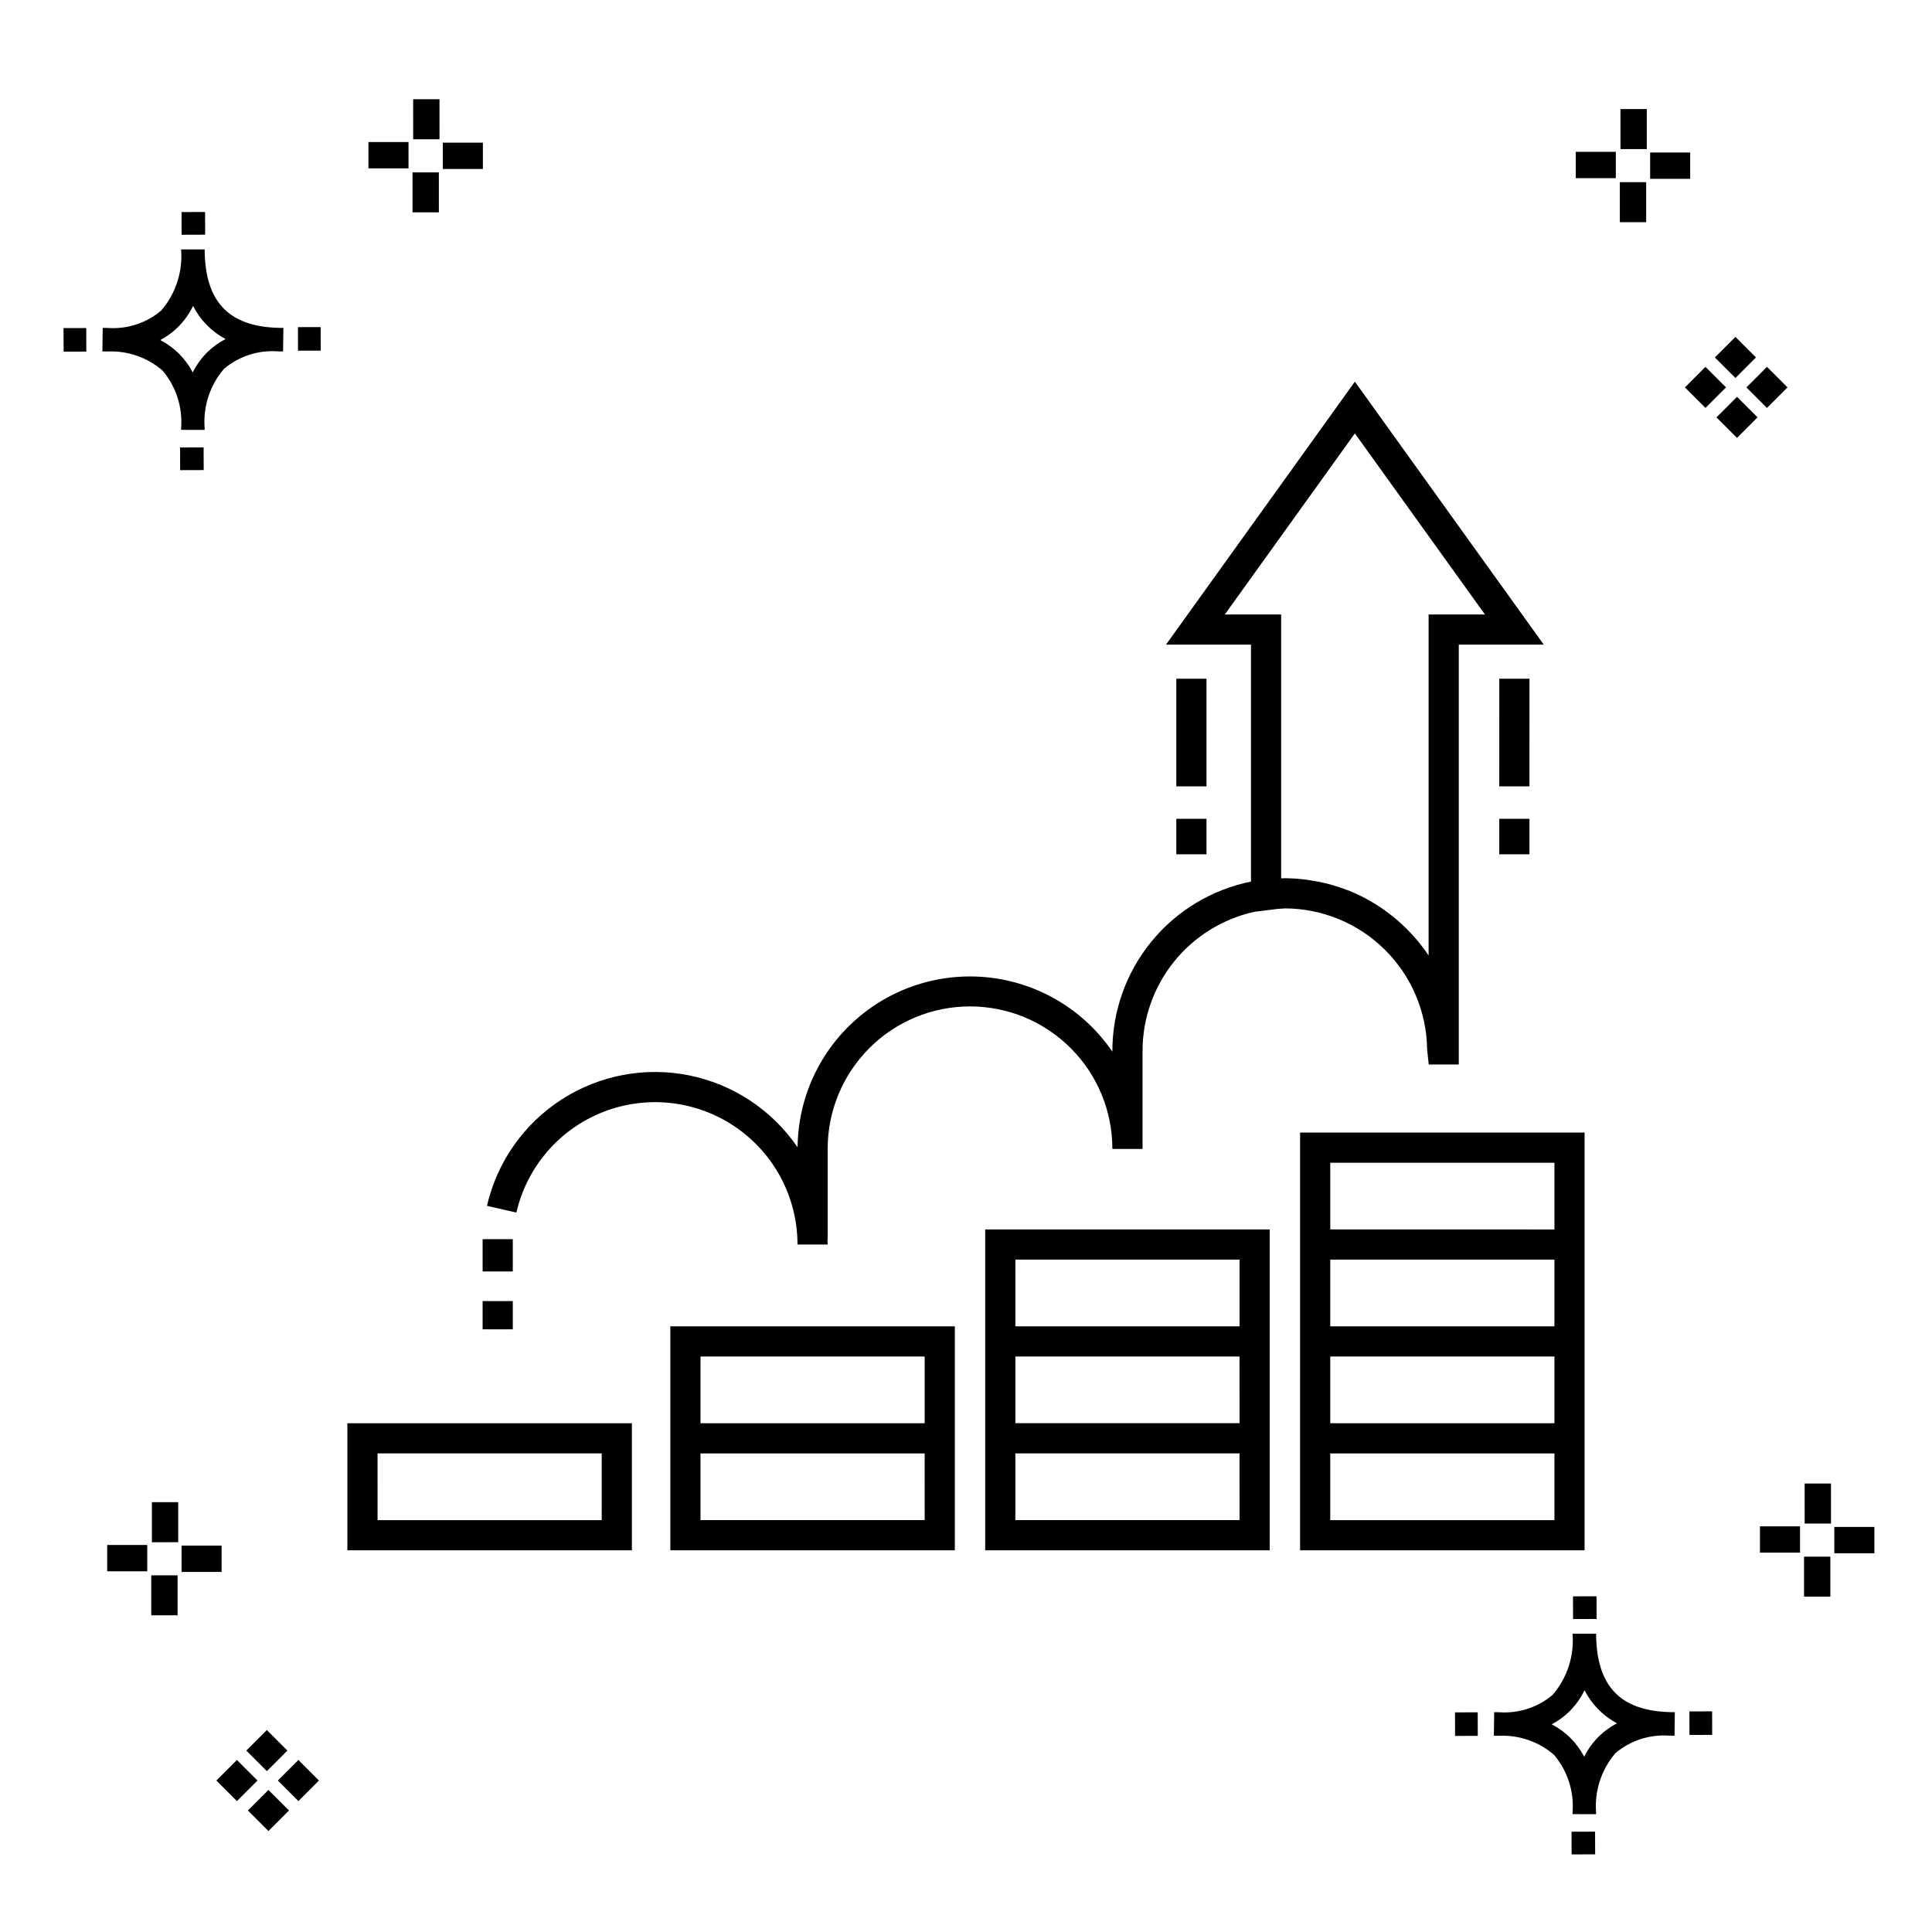
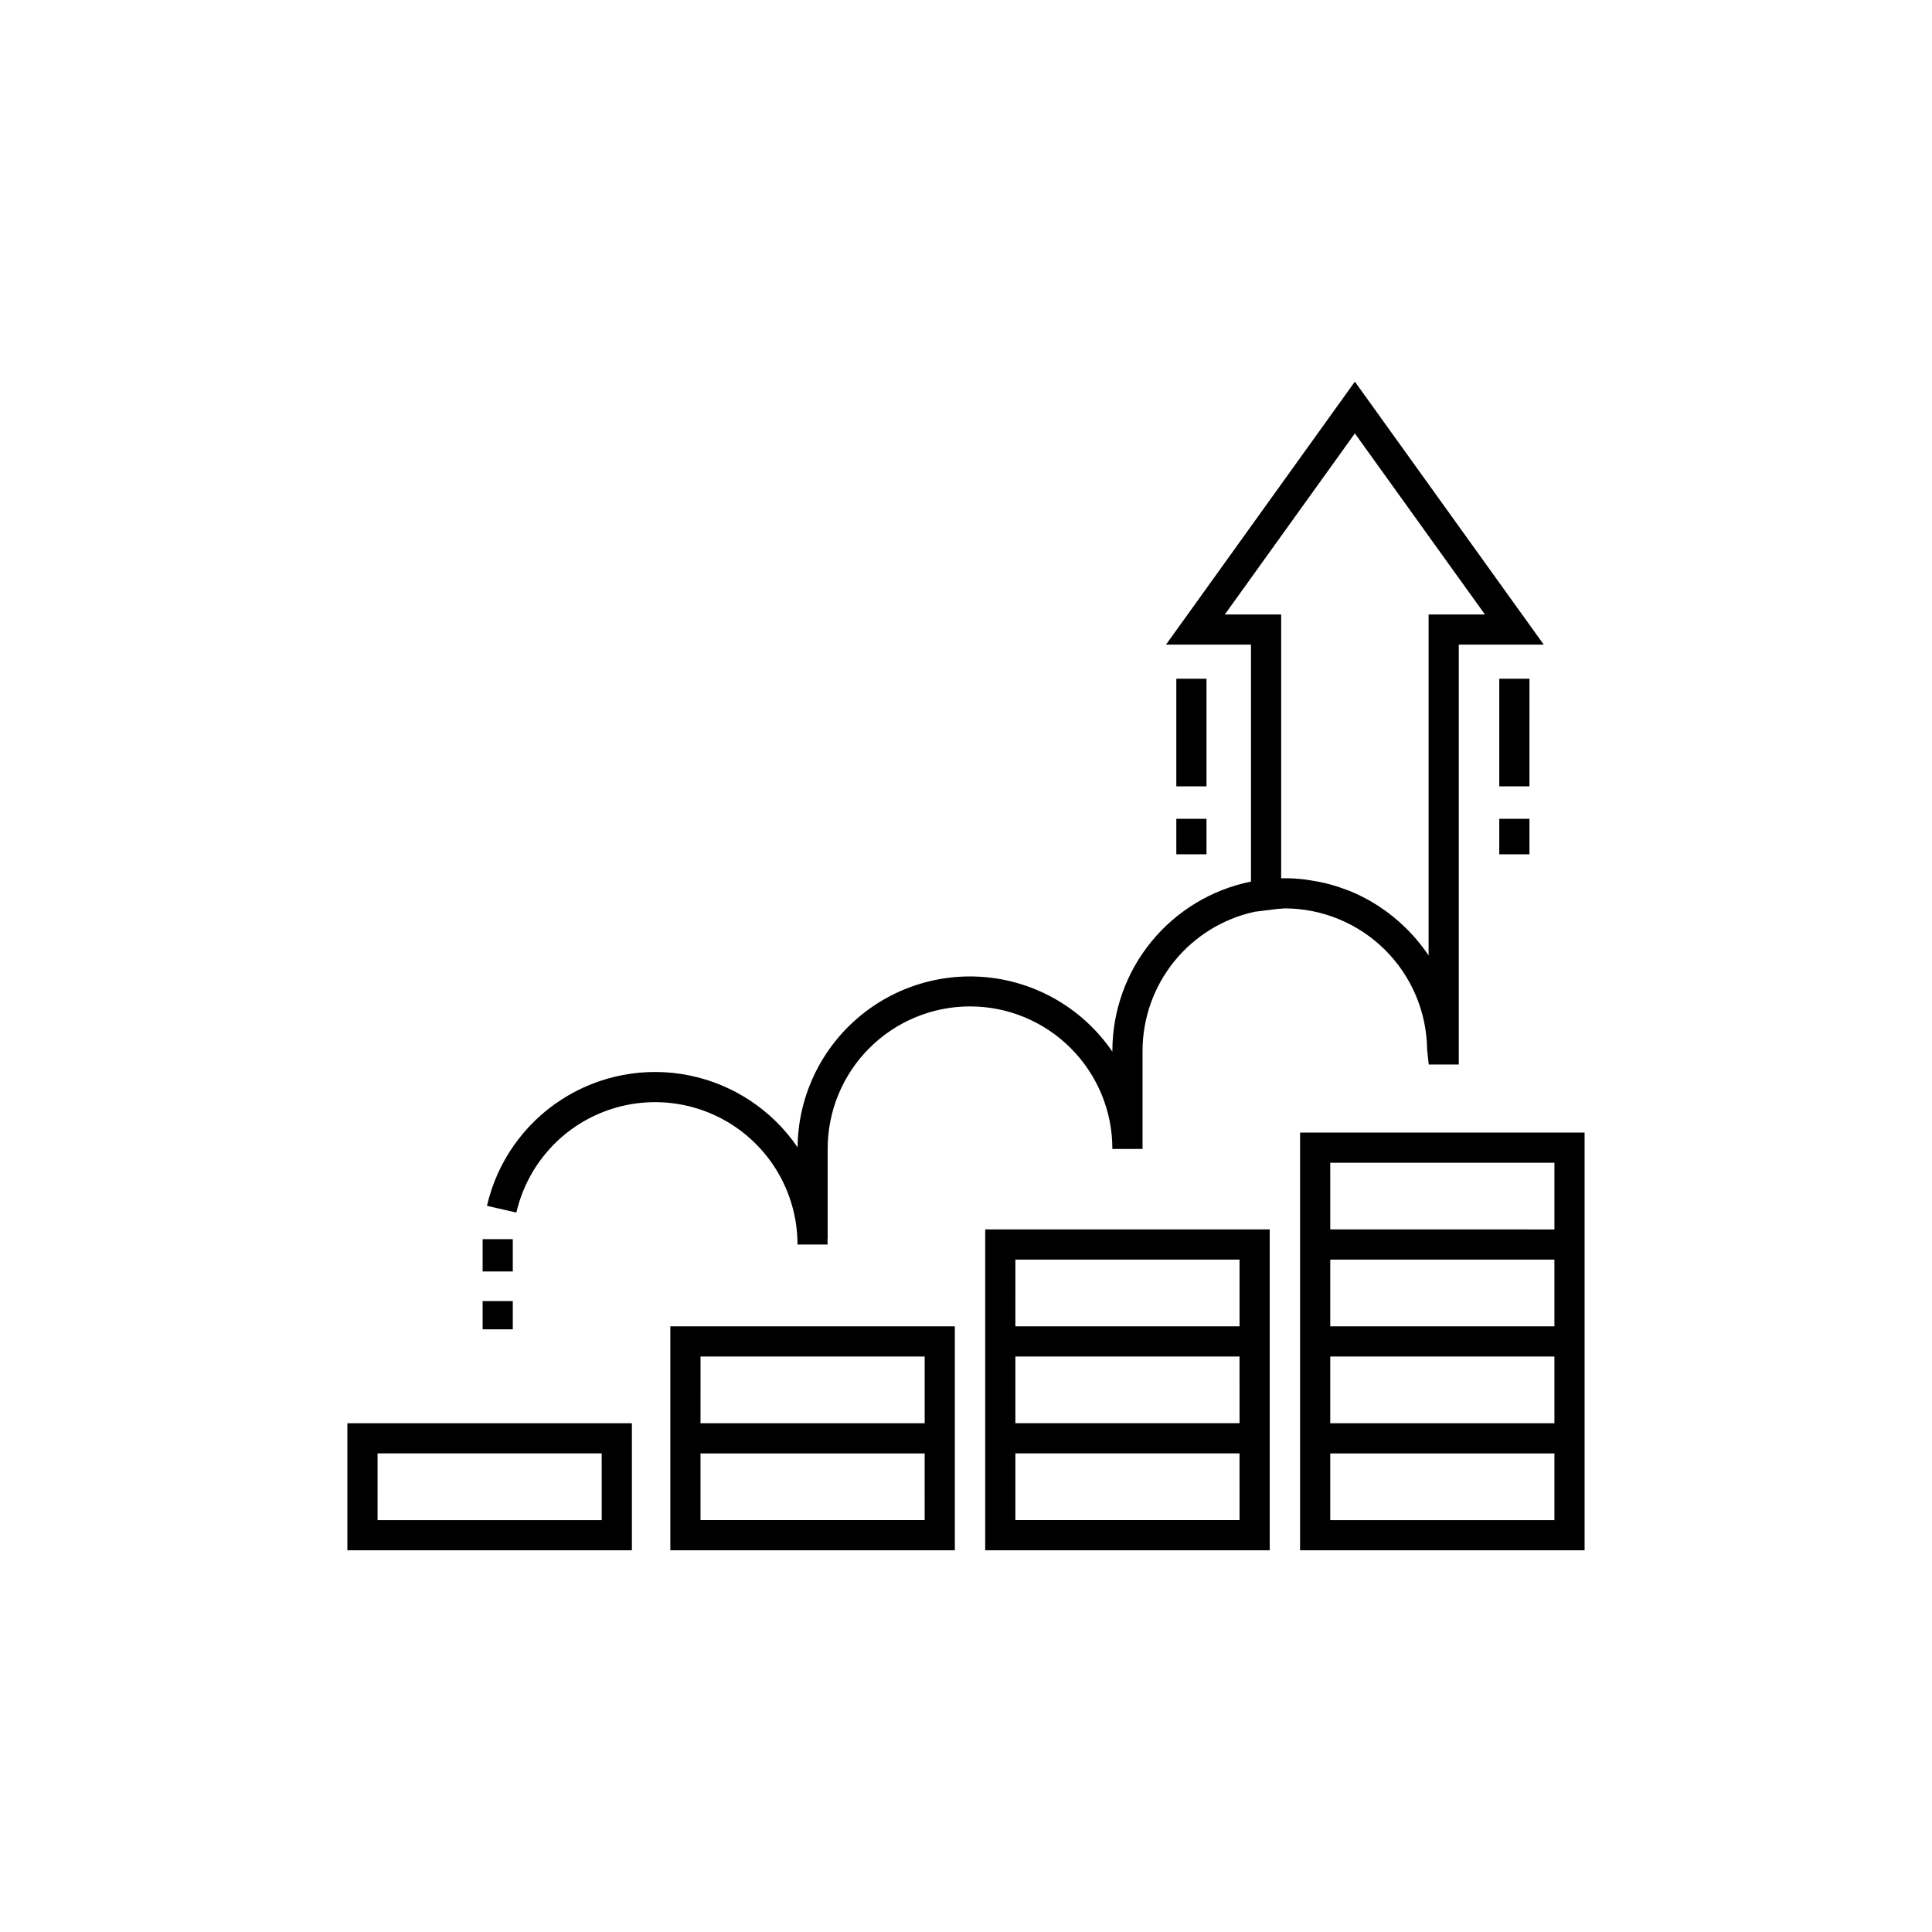
<svg xmlns="http://www.w3.org/2000/svg" fill="#000000" width="800px" height="800px" version="1.1" viewBox="144 144 512 512">
  <g>
-     <path d="m197.96 262.56 0.02 6.016-6.238 0.02-0.02-6.016zm19.738-31.68c0.434 0.023 0.93 0.008 1.402 0.02l-0.082 6.238c-0.449 0.008-0.93-0.004-1.387-0.02v-0.004c-5.172-0.379-10.285 1.277-14.254 4.617-3.746 4.352-5.598 10.023-5.141 15.75v0.449l-6.238-0.016v-0.445c0.434-5.535-1.328-11.02-4.914-15.262-4.047-3.504-9.285-5.316-14.633-5.055h-0.004c-0.434 0-0.867-0.008-1.312-0.02l0.09-6.238c0.441 0 0.879 0.008 1.309 0.02h-0.004c5.129 0.375 10.203-1.266 14.148-4.566 3.879-4.484 5.797-10.34 5.32-16.254l6.238 0.008c0.074 13.766 6.266 20.395 19.461 20.777zm-13.922 2.969h-0.004c-3.703-1.969-6.707-5.031-8.602-8.773-1.043 2.148-2.453 4.098-4.164 5.762-1.352 1.301-2.879 2.406-4.539 3.277 3.691 1.902 6.699 4.902 8.609 8.586 1.004-2.019 2.336-3.856 3.945-5.438 1.41-1.363 3.008-2.516 4.75-3.414zm-42.938-2.898 0.02 6.238 6.016-0.016-0.02-6.238zm68.137-0.273-6.019 0.016 0.02 6.238 6.019-0.016zm-30.609-24.484-0.02-6.016-6.238 0.02 0.02 6.016zm405.96 42.965 5.445 5.445-5.445 5.445-5.445-5.445zm7.941-7.941 5.445 5.445-5.445 5.445-5.445-5.445zm-16.301 0 5.445 5.445-5.445 5.445-5.445-5.445zm7.941-7.941 5.445 5.445-5.441 5.449-5.445-5.445zm-11.992-41.891h-10.613v-6.977h10.613zm-19.707-0.168h-10.613v-6.977h10.613zm8.043 11.668h-6.977v-10.602h6.977zm0.168-19.375h-6.977l-0.004-10.613h6.977zm-308.45 5.273h-10.617v-6.977h10.617zm-19.707-0.168h-10.617v-6.977h10.613zm8.043 11.664h-6.977l-0.004-10.598h6.977zm0.168-19.375h-6.977l-0.004-10.613h6.977zm300 448.52 0.02 6.016 6.238-0.02-0.02-6.016zm25.977-31.699c0.438 0.023 0.93 0.008 1.402 0.02l-0.082 6.238c-0.449 0.008-0.93-0.004-1.387-0.02-5.172-0.379-10.289 1.277-14.254 4.617-3.75 4.352-5.602 10.023-5.144 15.75v0.449l-6.238-0.016v-0.445c0.438-5.539-1.328-11.023-4.91-15.266-4.047-3.504-9.289-5.312-14.633-5.051h-0.004c-0.434 0-0.867-0.008-1.312-0.02l0.09-6.238c0.441 0 0.879 0.008 1.309 0.02h-0.004c5.129 0.371 10.203-1.266 14.145-4.566 3.879-4.484 5.797-10.34 5.32-16.254l6.238 0.008c0.074 13.762 6.266 20.395 19.461 20.773zm-13.922 2.969-0.004 0.004c-3.703-1.969-6.707-5.031-8.602-8.773-1.043 2.148-2.453 4.098-4.168 5.762-1.352 1.301-2.879 2.406-4.539 3.277 3.691 1.902 6.699 4.898 8.609 8.586 1.004-2.019 2.34-3.859 3.945-5.438 1.41-1.363 3.012-2.516 4.754-3.414zm-42.938-2.898 0.02 6.238 6.016-0.016-0.02-6.238zm68.137-0.273-6.019 0.016 0.02 6.238 6.019-0.016zm-30.609-24.48-0.02-6.016-6.238 0.02 0.02 6.016zm73.609-17.414-10.613 0.004v-6.977h10.613zm-19.707-0.164h-10.613v-6.977h10.613zm8.043 11.664h-6.977v-10.598h6.977zm0.168-19.375h-6.977l-0.004-10.613h6.977zm-414.09 70.602 5.445 5.445-5.445 5.445-5.445-5.445zm7.941-7.941 5.445 5.445-5.445 5.445-5.445-5.445zm-16.301 0 5.445 5.445-5.445 5.445-5.445-5.445zm7.941-7.941 5.445 5.445-5.445 5.445-5.445-5.445zm-11.996-41.895h-10.613v-6.973h10.613zm-19.707-0.164h-10.613v-6.977h10.613zm8.043 11.664h-6.977v-10.598h6.977zm0.168-19.375-6.977 0.004v-10.617h6.977z" />
    <path d="m522.2 422.14 0.43 3.965h7.961v-111.27h22.52l-50.055-69.691-50.051 69.691h22.52v62.797h-0.004c-10.352 2.09-19.664 7.695-26.355 15.863-6.695 8.168-10.359 18.398-10.375 28.961v0.25c-7.359-10.785-18.984-17.91-31.938-19.566-12.953-1.66-25.996 2.305-35.836 10.887-9.84 8.586-15.535 20.973-15.648 34.027-6.715-9.848-17.008-16.684-28.688-19.055-11.68-2.367-23.824-0.082-33.84 6.375-10.02 6.453-17.121 16.566-19.789 28.184l7.793 1.789c2.801-12.148 11.418-22.133 23.027-26.672 11.613-4.539 24.715-3.051 35.012 3.977s16.457 18.688 16.461 31.156h7.996c0-0.48-0.059-0.949-0.07-1.426h0.07v-23.895c-0.016-10.012 3.953-19.621 11.031-26.707 7.074-7.09 16.68-11.07 26.695-11.07 10.012 0 19.617 3.981 26.691 11.07 7.078 7.086 11.047 16.695 11.031 26.707h7.996v-26.031c0.016-8.609 2.973-16.953 8.379-23.652 5.406-6.695 12.938-11.348 21.348-13.18l3.906-0.48h0.004c1.352-0.211 2.719-0.352 4.086-0.41 9.938 0.031 19.461 3.973 26.516 10.973 7.051 7 11.066 16.492 11.176 26.43zm-38.68-45.375v-69.922h-14.93l34.465-47.988 34.469 47.988h-14.93v90.367c-2.047-3.051-4.449-5.848-7.156-8.328l-0.066-0.062c-1.336-1.227-2.742-2.375-4.211-3.434l-0.074-0.055v-0.004c-2.965-2.133-6.176-3.902-9.562-5.273-0.211-0.086-0.426-0.152-0.637-0.234-1.383-0.535-2.797-1-4.242-1.398-0.461-0.129-0.926-0.246-1.395-0.359-1.273-0.309-2.566-0.555-3.879-0.754-0.496-0.074-0.984-0.168-1.484-0.227v0.004c-1.785-0.223-3.578-0.336-5.379-0.348-0.332 0-0.66 0.008-0.988 0.027zm-78.43 118.73v59.348h75.398v-85.027h-75.398zm67.402 51.352h-59.406v-17.68h59.402zm0-25.68h-59.406v-17.676h59.402zm-59.402-43.355h59.402v17.68l-59.406 0.004zm75.449-33.672-0.004 110.7h75.398v-110.7zm67.398 102.71h-59.406v-17.68h59.406zm0-25.68h-59.406v-17.676h59.406zm0-25.676-59.406 0.004v-17.68h59.406zm-59.402-25.68-0.004-17.672h59.406v17.676zm-174.89 51.355v33.676h75.398v-59.348h-75.398zm67.402 25.68h-59.406v-17.68h59.402zm-59.402-43.355h59.402v17.676h-59.406zm-93.586 51.352h75.398v-33.676h-75.398zm7.996-25.68h59.402l0.004 17.684h-59.402zm35.84-48.215h-7.996v-8.559h7.996zm0 15.336h-7.996v-7.488h7.996zm175.84-135.29h7.996v9.406h-7.996zm7.996-8.602h-7.996v-28.531h7.996zm77.59 8.602h7.996v9.406h-7.996zm7.996-8.602h-7.996l0.004-28.531h7.996z" />
  </g>
</svg>